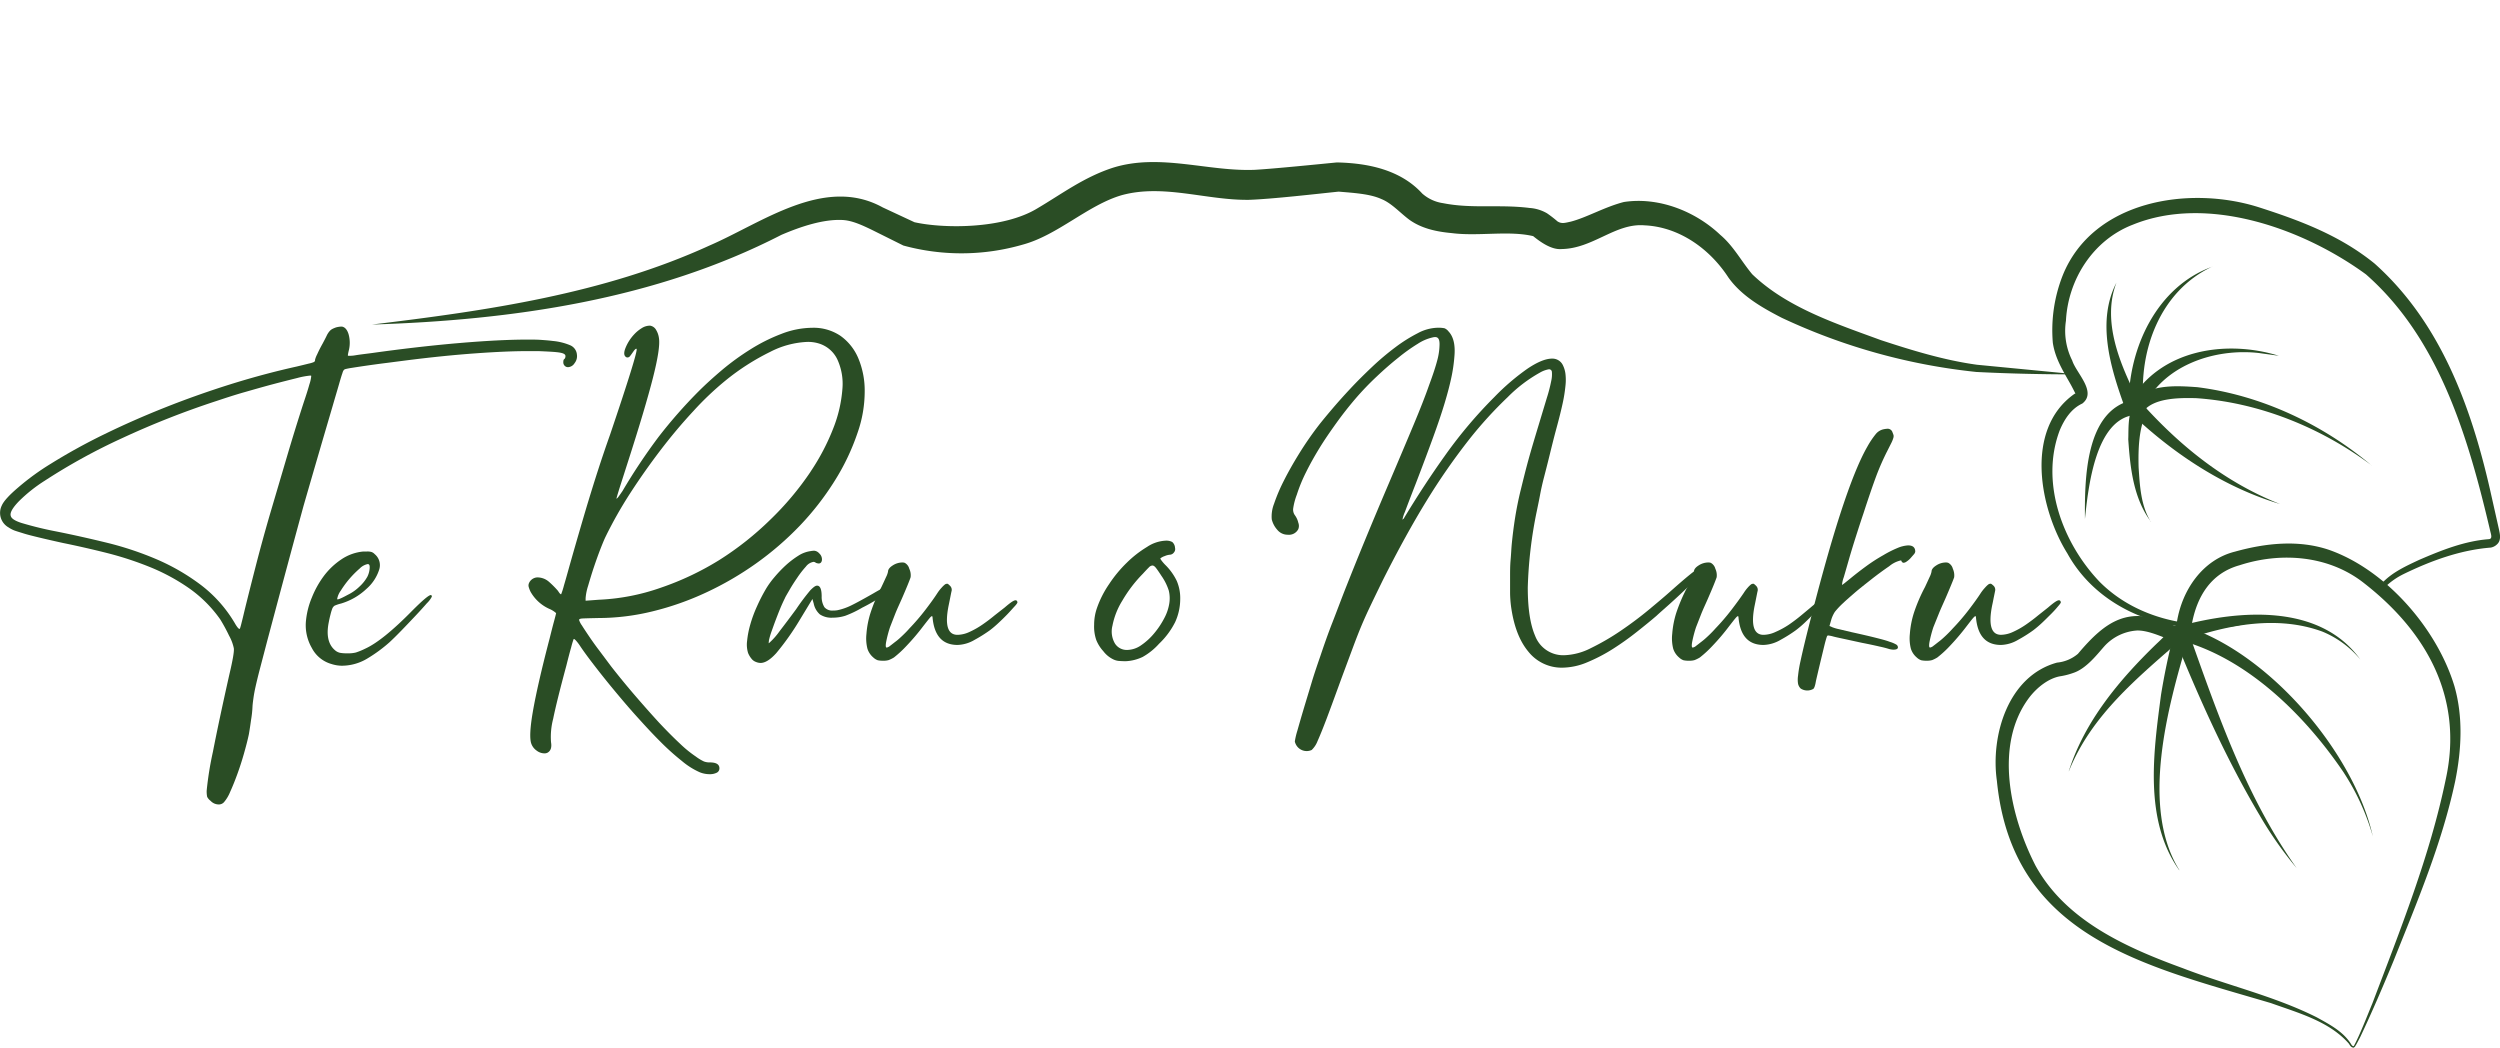
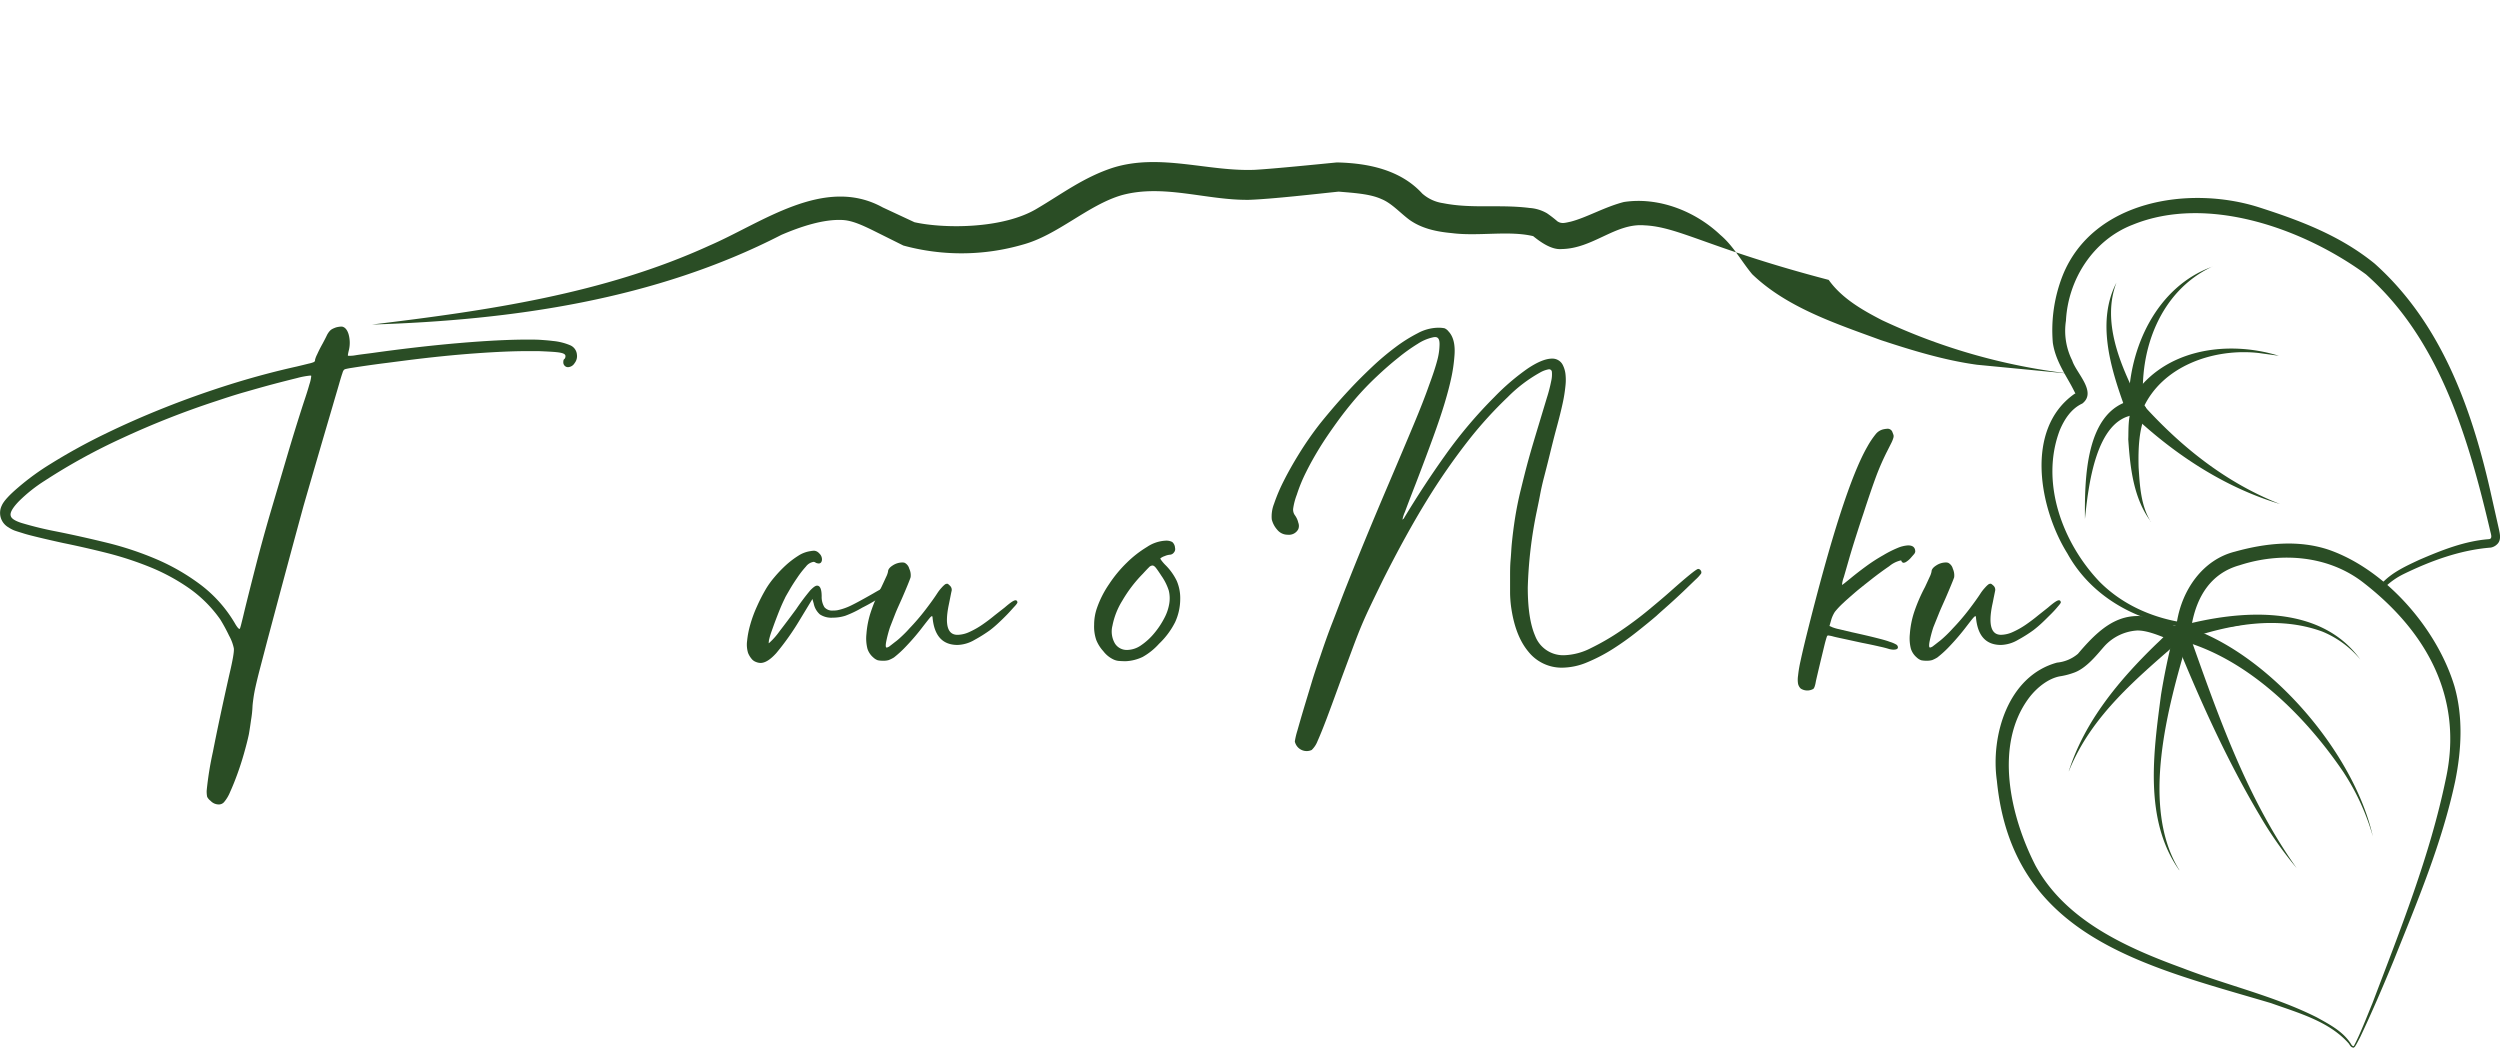
<svg xmlns="http://www.w3.org/2000/svg" id="Layer_1" data-name="Layer 1" viewBox="0 0 900 377.16">
  <defs>
    <style>.cls-1{fill:#2a4d25;}</style>
  </defs>
  <path class="cls-1" d="M811.62,223.77c-24.49,7.09-54.48-1.2-67.36-24.52-10-16-15.56-44.67,2.5-57.42,0,0,.74-.38.47-.25h-.14c-.36-.76-1-2-1.58-3.07-2.6-4.66-5.63-9.31-6.49-15.09a53.81,53.81,0,0,1,3.57-24.31C753.48,72.15,788,66.7,813,74.56c14.94,4.79,29.35,10.16,41.86,20.33C878.49,116,889.5,146.13,896.35,176l3.3,14.68c.23,1.27,1,3.76-.76,5.32a4.31,4.31,0,0,1-2.2,1.13c-11,.87-21.58,4.75-31.47,9.57a26.41,26.41,0,0,0-6,4.07c-2.9,2.06-5.8-.54-8.29-1.89-4-2.32-15.2-9-19.34-11.52a.28.28,0,0,1-.12-.36.3.3,0,0,1,.37-.1L845,204l6.61,3.54c2.19.92,4.44,3.27,6.5,1.8,3.55-3.53,8.32-5.69,12.8-7.79,8-3.46,16.38-6.8,25.09-7.45,1.28-.12.85-1.46.55-2.66-7.84-33.4-18.18-69.29-44.81-92.67-22.46-16.41-57-28.88-84-17.85-14.16,5.48-23.23,19.59-24,34.55A23.84,23.84,0,0,0,746,129.79c1.45,4.55,9,11.3,3.64,15.48-4,1.85-6.45,5.65-8.12,9.6-7.15,18.81,1,40.66,14.42,54.66,14.28,14.27,36.3,18,55.59,13.72.33-.1.45.46.11.52Z" />
  <path class="cls-1" d="M796.38,96c-18.78,8.8-26.55,30.23-24.69,49.76a2.69,2.69,0,0,1-5.37-.13h0c-.1-20.33,10.16-42.47,30.13-49.63Z" />
  <path class="cls-1" d="M750.58,186.9c-.1-13.86-.09-39.32,17.29-42.89a2.7,2.7,0,0,1,.7,5.36c-14.21,1.45-16.8,26-18,37.56Z" />
  <path class="cls-1" d="M764.74,146.13c-5-13.87-10-30.49-2.82-44.38-5.34,14,1.34,29.44,7.64,42a2.69,2.69,0,0,1-4.76,2.5Z" />
  <path class="cls-1" d="M774.38,187.86c-6.35-8.36-7.54-19.62-8.21-29.78.21-2.9-.63-14.06,4.75-12.76a2.68,2.68,0,0,1,1.71,3.39v0c-2.68,5.66-2.9,13.07-2.73,19.56.44,6.65.79,13.84,4.45,19.63Z" />
  <path class="cls-1" d="M766.67,144.74c10.73-18.88,34.49-22.6,53.72-16.66l-7.26-1c-16.11-1.81-34.84,4.62-41.7,20.1a2.69,2.69,0,1,1-4.86-2.29l.07-.13Z" />
  <path class="cls-1" d="M820.84,181.46c-20.32-6.06-38.63-18.28-53.9-32.83a2.69,2.69,0,0,1,3.59-4C784.59,160.42,801,173.66,820.84,181.46Z" />
-   <path class="cls-1" d="M853.81,167.56c-18.28-13.66-40.44-22.66-63.17-24.22-6.18-.16-15.39-.13-19.16,4.88a2.69,2.69,0,0,1-4.79-2.44,2,2,0,0,1,.3-.46c5.81-7.13,15.88-6.52,24-5.94,23.14,2.9,45.2,13.36,62.86,28.24Z" />
  <path class="cls-1" d="M847.37,376.59c2.18-4,4.91-11.11,6.7-15.41,10-26.36,20.72-53.12,26.41-80.68,6.42-29.26-6.85-53-29.46-70.6-12.69-10-29.88-11.26-44.78-6.41-10.41,2.9-15.41,11.39-17.21,21.36a6.15,6.15,0,0,1-3.54,5.5,5.72,5.72,0,0,1-4.72-.16c-3.53-1.45-7.9-3.28-11.41-3.21a17.42,17.42,0,0,0-11.77,5.65c-2.58,2.9-6.46,8-11.06,9.57a25.83,25.83,0,0,1-5,1.28c-4,.75-8.15,3.87-11.11,7.78-12.69,17-6.66,42.76,2.34,60.32,10.79,19.74,32.51,29.49,53,36.95,15.83,6.14,32.9,10,48.24,17.69,4.35,2.41,9.1,4.86,12,9.06.42.58.7,1.32,1.22,1.33s.36.6,0,.54c-1-.11-1.28-1-1.7-1.52-7.07-8-18.2-11-28-14.52-45.72-13.54-93.09-23.83-98.64-80-2.32-16.29,4-37.75,21.65-42.57a13.62,13.62,0,0,0,7.53-3.17c9.91-11.76,18.26-17.6,33.68-10.54l1,.41c.13,0,.49.26.61.17a8,8,0,0,0,.35-1.54c1.84-11.45,9.23-22.39,20.92-25.29,11-3.07,23-4.36,34-.57,20.49,7.26,38.79,28.45,45,49.1,3.15,11.1,2.52,22.9.26,34.06-4.75,22.38-13.73,43.56-22.18,64.69-3.7,9-7.82,18.62-12,27.43l-1,1.92-.52.94c-.28.32-.17.58-.87,1-.35.12,0-.42,0-.54Z" />
  <path class="cls-1" d="M744.77,277.61c5.72-18,18.21-32.9,31.58-45.84a66.24,66.24,0,0,0,5.29-5.44,2.69,2.69,0,1,1,4.15,3.41h0c-16,14-32.86,27.59-41,47.92Z" />
  <path class="cls-1" d="M784.69,225.38c21.46-5.81,50.41-8.19,65,12a35.2,35.2,0,0,0-13.63-10c-16-5.91-34-2.53-49.52,3a2.69,2.69,0,1,1-2-5Z" />
  <path class="cls-1" d="M786,225.27c30.36,9.14,61.39,45.37,68.24,75.88a84.07,84.07,0,0,0-10.82-23.51C829.64,257.4,809,237,785,230.55a2.69,2.69,0,0,1,.62-5.34l.3.06Z" />
  <path class="cls-1" d="M788.13,228.3c10.28,29,20.65,58.93,38.67,84.22a136.1,136.1,0,0,1-13.39-19.12c-11.95-20.17-21.52-41.52-30.35-63.24a2.69,2.69,0,0,1,5.07-1.82Z" />
  <path class="cls-1" d="M784.54,313.3c-12.82-18.09-9.29-42.5-6.56-63.25,1.18-7.16,2.61-14.21,4.5-21.33a2.69,2.69,0,0,1,5.27,1,1.91,1.91,0,0,1-.11.41c-7.16,24.05-17.24,60.31-3.1,83.06Z" />
-   <path class="cls-1" d="M133.89,116.84c41.36-5,83.39-11,121.55-28.46,18.88-8.14,41.33-25.31,62.34-13.71L329.21,80c10.38,2.33,31.94,2.54,44.26-5,8.85-5.22,16.84-11.29,27.32-14.66,16.82-5.19,34.07,1.45,50.83.8,6.56-.35,22.85-2,29.63-2.66,11.05.22,22.89,2.58,30.74,11.18a14.36,14.36,0,0,0,7.52,3.48c10.46,2.08,20.16.35,31.17,1.73a14.38,14.38,0,0,1,6.22,1.9,42.24,42.24,0,0,1,3.77,2.91c1.53,1,2.78.54,4.77.12,5.71-1.46,12.3-5.33,19.17-7.08,12.5-1.91,25.7,3.31,34.7,11.84,4.74,4,7.57,9.48,11.49,14.17,12.47,12,30.17,17.79,46.36,23.73,11.29,3.71,22.89,7.26,34.55,8.85l35.91,3.47c-12,0-24.08-.26-36.11-.87a217.64,217.64,0,0,1-70.07-19.5c-6.84-3.53-14.44-7.78-19.22-14.52C615.51,89.56,604.49,81.67,592,81.12c-10.51-.86-18.54,8.41-29.89,8.54-3.79.33-8-2.9-10.17-4.65-8.78-2.09-19.75.15-29.37-1.1-5.27-.48-10.75-1.6-15.19-4.79-3.25-2.4-6.42-6-10.05-7.45-4.14-1.9-10-2.22-16-2.73h1c-8.44.88-24.35,2.71-32.65,3-15.39.22-30.78-5.81-45.88-1.67-12.18,3.57-23,14.37-35.59,17.79a79.33,79.33,0,0,1-43,.33L314,82.81c-3.69-1.79-7.1-3.34-10.36-3.59-7.11-.47-15.59,2.44-22.34,5.33C235.91,107.9,184.37,115.26,133.89,116.84Z" />
+   <path class="cls-1" d="M133.89,116.84c41.36-5,83.39-11,121.55-28.46,18.88-8.14,41.33-25.31,62.34-13.71L329.21,80c10.38,2.33,31.94,2.54,44.26-5,8.85-5.22,16.84-11.29,27.32-14.66,16.82-5.19,34.07,1.45,50.83.8,6.56-.35,22.85-2,29.63-2.66,11.05.22,22.89,2.58,30.74,11.18a14.36,14.36,0,0,0,7.52,3.48c10.46,2.08,20.16.35,31.17,1.73a14.38,14.38,0,0,1,6.22,1.9,42.24,42.24,0,0,1,3.77,2.91c1.53,1,2.78.54,4.77.12,5.71-1.46,12.3-5.33,19.17-7.08,12.5-1.91,25.7,3.31,34.7,11.84,4.74,4,7.57,9.48,11.49,14.17,12.47,12,30.17,17.79,46.36,23.73,11.29,3.71,22.89,7.26,34.55,8.85l35.91,3.47a217.64,217.64,0,0,1-70.07-19.5c-6.84-3.53-14.44-7.78-19.22-14.52C615.51,89.56,604.49,81.67,592,81.12c-10.51-.86-18.54,8.41-29.89,8.54-3.79.33-8-2.9-10.17-4.65-8.78-2.09-19.75.15-29.37-1.1-5.27-.48-10.75-1.6-15.19-4.79-3.25-2.4-6.42-6-10.05-7.45-4.14-1.9-10-2.22-16-2.73h1c-8.44.88-24.35,2.71-32.65,3-15.39.22-30.78-5.81-45.88-1.67-12.18,3.57-23,14.37-35.59,17.79a79.33,79.33,0,0,1-43,.33L314,82.81c-3.69-1.79-7.1-3.34-10.36-3.59-7.11-.47-15.59,2.44-22.34,5.33C235.91,107.9,184.37,115.26,133.89,116.84Z" />
  <path class="cls-1" d="M207.69,127.66a4,4,0,0,1-.83,3.06,2.93,2.93,0,0,1-2.35,1.46,1.63,1.63,0,0,1-1.19-.47,1.71,1.71,0,0,1-.53-1.31c0-.62.1-1,.41-1.17a1.42,1.42,0,0,0,.36-1.06c0-.63-.69-1-2.06-1.24s-3.95-.37-7.72-.53H190q-7.67,0-19,.82t-24.52,2.49l-7.26.94c-2.52.31-4.85.63-7,.94s-4,.59-5.43.82a23.64,23.64,0,0,0-2.52.48c-.48.16-.79.62-1,1.45-.16.39-.58,1.73-1.23,4s-1.45,4.92-2.31,7.9q-2.84,9.66-5.3,18.1t-5.14,17.72q-2.57,9.41-5.69,21t-7.38,27.59l-2.66,10.17c-.67,2.55-1.17,4.66-1.54,6.3s-.61,3-.75,4-.28,2-.36,3.06a38.57,38.57,0,0,1-.53,5c-.27,2-.53,3.66-.77,5.08-.46,2.2-1.09,4.59-1.83,7.19s-1.55,5.07-2.41,7.42-1.71,4.45-2.54,6.26a13.34,13.34,0,0,1-2.18,3.64,2.48,2.48,0,0,1-2,.83,4,4,0,0,1-2.83-1.29,4.23,4.23,0,0,1-1.24-1.45,9.36,9.36,0,0,1-.17-2.3,119.17,119.17,0,0,1,2.24-13.91q2.1-10.84,5.89-27.7c1.25-5.27,1.8-8.45,1.64-9.56a15.82,15.82,0,0,0-1.7-4.53A62.2,62.2,0,0,0,79.3,223,46,46,0,0,0,68,211.72a71.76,71.76,0,0,0-14.2-7.65A118.62,118.62,0,0,0,38.19,199q-8-2-15.57-3.54c-3.53-.78-6.44-1.45-8.71-2s-4.08-1-5.49-1.45-2.51-.76-3.3-1.06a10.94,10.94,0,0,1-2-1.06A6,6,0,0,1,.64,182q1-2.35,6-6.59A89.45,89.45,0,0,1,18.21,167a212.2,212.2,0,0,1,19.32-10.66q10.5-5.13,21.94-9.67t23.4-8.3q11.94-3.75,23.9-6.41c1.65-.39,3.08-.74,4.35-1.06a10.2,10.2,0,0,0,1.95-.59.89.89,0,0,0,.35-.82,9.23,9.23,0,0,1,.77-1.94c.51-1.15,1.15-2.43,1.94-3.83.63-1.18,1.12-2.12,1.46-2.84a7.1,7.1,0,0,1,1-1.59,3.81,3.81,0,0,1,.88-.77,9.9,9.9,0,0,1,1-.47,5.77,5.77,0,0,1,1.23-.35,7.83,7.83,0,0,1,1.36-.13c1.09.16,1.91,1.08,2.42,2.72a11.45,11.45,0,0,1,.17,5.55c-.16.62-.28,1.16-.35,1.58s-.09.65,0,.65a11.31,11.31,0,0,0,2.66-.17c1.7-.29,3.67-.5,6.05-.82q16.72-2.34,31.29-3.58t24.47-1.25c1.8,0,3.47,0,5,.11s2.91.21,4.07.37a20.91,20.91,0,0,1,6.6,1.64A4,4,0,0,1,207.69,127.66Zm-98.35,17.21c.85-2.52,1.55-4.69,2.06-6.55a12.35,12.35,0,0,0,.65-3l-.13-.11h-.23a28.22,28.22,0,0,0-4.72.88c-2.42.6-5.28,1.32-8.54,2.18s-6.72,1.86-10.38,2.9-7.06,2.17-10.16,3.2A307.24,307.24,0,0,0,44,157.72a215.68,215.68,0,0,0-27.88,15.33,54.71,54.71,0,0,0-9.33,7.42q-3.52,3.66-2.9,5.3.33,1.35,3.8,2.48a127,127,0,0,0,12.56,3.07q8.85,1.77,18.21,4.06a115.69,115.69,0,0,1,18,6,76.61,76.61,0,0,1,16,9.31,47.72,47.72,0,0,1,12.37,14.17c.79,1.25,1.29,1.76,1.54,1.46a21.17,21.17,0,0,0,.58-2.07c.32-1.22.67-2.68,1.06-4.35q1.78-7.26,4.13-16.4t5.19-18.87q2.91-9.85,5.9-20T109.34,144.87Z" />
-   <path class="cls-1" d="M148.37,219.88c3.77-3.78,6-5.66,6.72-5.66.23,0,.37.2.37.59a8.89,8.89,0,0,1-1.78,2.35c-1.17,1.34-2.58,2.91-4.19,4.61s-3.28,3.47-5,5.24-3.14,3.16-4.24,4.18a52.83,52.83,0,0,1-7.9,5.81,17.83,17.83,0,0,1-9.43,2.66,12.57,12.57,0,0,1-3.54-.6,11.47,11.47,0,0,1-7.13-5.81,16.31,16.31,0,0,1-2.06-10.16,28.62,28.62,0,0,1,2.06-7.93,34.2,34.2,0,0,1,4.36-7.84,25.81,25.81,0,0,1,6.37-6,16.77,16.77,0,0,1,7.9-2.78h1.29a5.09,5.09,0,0,1,1.6.19,2.86,2.86,0,0,1,1.12.76,5.13,5.13,0,0,1,1.64,5.49,15.36,15.36,0,0,1-4.59,7,22.82,22.82,0,0,1-9.19,5.3,13.61,13.61,0,0,0-2.31.77,2.37,2.37,0,0,0-.88,1.23,16.76,16.76,0,0,0-.58,1.95c-.24.91-.44,1.79-.6,2.66q-1.53,7.43,2.6,10.5a4.27,4.27,0,0,0,1.45.63,14.15,14.15,0,0,0,2.6.18,11.64,11.64,0,0,0,3.06-.29,23.79,23.79,0,0,0,3.3-1.35Q137.77,230.68,148.37,219.88Zm-27-4.24c0,.39,1.29-.12,3.89-1.54a15.82,15.82,0,0,0,4.12-2.9,14.11,14.11,0,0,0,2.91-3.66,8.15,8.15,0,0,0,.76-2.65c.12-1,0-1.55-.29-1.71a.58.58,0,0,0-.36-.12,5.54,5.54,0,0,0-2.9,1.6,35.17,35.17,0,0,0-6.84,8A7.13,7.13,0,0,0,121.38,215.64Z" />
-   <path class="cls-1" d="M292.41,118a17.32,17.32,0,0,1,10.17,2.91A18.85,18.85,0,0,1,309,129a30.16,30.16,0,0,1,2.29,12,44.91,44.91,0,0,1-2.52,14.66,81,81,0,0,1-8.44,17.69,100.4,100.4,0,0,1-12.49,16,111,111,0,0,1-15.68,13.51,113.56,113.56,0,0,1-17.92,10.42,103.27,103.27,0,0,1-19.22,6.78,82.17,82.17,0,0,1-19.62,2.43c-3.15.07-5.08.12-5.81.17s-1.12.22-1.12.53a6.84,6.84,0,0,0,1,1.94q1,1.59,2.6,3.95c1.06,1.57,2.29,3.31,3.72,5.18l4.24,5.67q4.24,5.42,8.71,10.61t8.48,9.56q4.08,4.35,7.55,7.59a41.88,41.88,0,0,0,5.72,4.66,16.62,16.62,0,0,0,2.91,1.77,5.72,5.72,0,0,0,2.17.35c2.28,0,3.42.71,3.42,2.12a1.71,1.71,0,0,1-1,1.6,5.46,5.46,0,0,1-2.52.52,9.59,9.59,0,0,1-3.55-.69,26.8,26.8,0,0,1-6.47-4.09,87.38,87.38,0,0,1-7.9-7.12c-2.76-2.75-5.56-5.81-8.44-9s-5.59-6.41-8.19-9.54-4.95-6.1-7.07-8.85-3.82-5.06-5.07-6.95a17,17,0,0,0-1.45-1.89c-.42-.44-.67-.64-.83-.48a28.69,28.69,0,0,0-.87,2.91c-.52,1.81-1.09,4-1.71,6.49q-3.52,13.07-4.78,19.26a25.82,25.82,0,0,0-.77,8.44c.32,1.89-.11,3.14-1.29,3.78a2.27,2.27,0,0,1-1.18.23,4.62,4.62,0,0,1-2.65-.95,5.19,5.19,0,0,1-2-2.59c-.62-1.8-.43-5.7.6-11.62s3-14.7,6-26.14c.62-2.51,1.17-4.66,1.65-6.42s.7-2.7.7-2.77a8.78,8.78,0,0,0-2.47-1.54,14.63,14.63,0,0,1-6.72-6.13,9.69,9.69,0,0,1-.71-1.88,2.06,2.06,0,0,1,.11-1.18,3.43,3.43,0,0,1,2.91-2.12,6.28,6.28,0,0,1,4.24,1.52,32.42,32.42,0,0,1,3.31,3.32c.63,1,1,1.36,1.17,1.17a29.36,29.36,0,0,0,1-3.18c.6-2,1.28-4.46,2.06-7.26,1.33-4.7,2.54-8.9,3.6-12.54s2.12-7.26,3.18-10.74,2.19-7.12,3.41-10.9,2.66-8.06,4.36-12.85q4.95-14.62,7.36-22.41c1.61-5.18,2.33-8,2.18-8.36-.16-.23-.47,0-.95.58-.69,1-1.19,1.7-1.45,2a1.13,1.13,0,0,1-.77.46.17.17,0,0,1-.17,0,.28.28,0,0,0-.18,0c-1-.39-1.18-1.39-.65-3a15.64,15.64,0,0,1,3.24-5.26,12.71,12.71,0,0,1,2.77-2.29,5.51,5.51,0,0,1,2.78-.89,1.74,1.74,0,0,1,.71.12,3,3,0,0,1,1.7,1.45,7.54,7.54,0,0,1,1,2.9q.58,3.54-2.18,14.38T226,166.44l-2.91,9.08c-.78,2.51-1.17,3.84-1.17,4,.07,0,.32-.13.71-.66s.85-1.19,1.45-2.06a212.29,212.29,0,0,1,13-19.51,175.14,175.14,0,0,1,14.52-16.51q3.66-3.64,8.42-7.66a89.85,89.85,0,0,1,10.17-7.37,62.66,62.66,0,0,1,11.08-5.54A31.25,31.25,0,0,1,292.41,118Zm-.59,51.77a79.62,79.62,0,0,0,8.2-15.68,48.07,48.07,0,0,0,3.24-14,21,21,0,0,0-1.83-10.73,10.9,10.9,0,0,0-7-5.81,13.12,13.12,0,0,0-3.89-.46,32,32,0,0,0-13.26,3.58A84.12,84.12,0,0,0,261.18,137a107.86,107.86,0,0,0-11.5,10.92q-6.08,6.53-11.85,14.08t-11,15.62A151.94,151.94,0,0,0,218,193.23q-.59,1.2-1.83,4.36c-.82,2.11-1.62,4.36-2.41,6.71s-1.45,4.59-2.06,6.66a19.17,19.17,0,0,0-.88,4.36v.94l4.83-.36A77,77,0,0,0,238,211.54a102.79,102.79,0,0,0,20.9-9.9,110,110,0,0,0,18.37-14.52A106.62,106.62,0,0,0,291.82,169.8Z" />
  <path class="cls-1" d="M320.41,210.62c.94.4.68,1.22-.77,2.48a60.75,60.75,0,0,1-9.25,5.66,37.61,37.61,0,0,1-6.07,2.91,14.88,14.88,0,0,1-4.54.69,7.49,7.49,0,0,1-4.61-1.17,7,7,0,0,1-2.23-3.9l-.47-1.65-4.53,7.48a94,94,0,0,1-8.48,12c-2.13,2.35-4,3.54-5.66,3.54a4.54,4.54,0,0,1-1.66-.36,3.55,3.55,0,0,1-1.65-1.23,7.64,7.64,0,0,1-1.18-2,10.21,10.21,0,0,1-.35-4.36,32.66,32.66,0,0,1,1.12-5.8,45.92,45.92,0,0,1,2.43-6.61,61.32,61.32,0,0,1,3.41-6.59,31.07,31.07,0,0,1,2.9-3.95,45.51,45.51,0,0,1,4-4.2,31.8,31.8,0,0,1,4.53-3.47,10.89,10.89,0,0,1,4.6-1.71,5.83,5.83,0,0,1,1.18-.12,2.66,2.66,0,0,1,1.77.94,2.9,2.9,0,0,1,1,2.42c-.11.82-.52,1.24-1.23,1.24a3.9,3.9,0,0,1-.95-.24,1.41,1.41,0,0,0-.82-.35,4.28,4.28,0,0,0-2.78,1.71A33.84,33.84,0,0,0,287,208c-1,1.45-1.94,2.91-2.77,4.36s-1.45,2.44-1.7,3.06c-.55,1.11-1.13,2.37-1.71,3.78s-1.15,2.9-1.66,4.24-1,2.76-1.45,4a25.59,25.59,0,0,0-.89,3.07l-.11,1.07a2.4,2.4,0,0,0,.46-.36,25.4,25.4,0,0,0,3.54-4.07q2.59-3.35,5.9-7.84a78.46,78.46,0,0,1,5.13-6.84c1-1,1.78-1.64,2.41-1.64,1.1,0,1.65,1.3,1.65,3.89a7,7,0,0,0,1,3.88,3.65,3.65,0,0,0,3.12,1.19,7.7,7.7,0,0,0,1.66-.13,21.25,21.25,0,0,0,4.84-1.7q2.58-1.25,8-4.35c1.45-.86,2.83-1.6,4-2.24S320.25,210.54,320.41,210.62Z" />
  <path class="cls-1" d="M361.69,218.7c2-1.72,3.25-2.6,3.89-2.6.39,0,.63.24.7.72,0,.23-.33.74-1,1.45s-1.52,1.71-2.54,2.77-2.1,2.12-3.24,3.18a39,39,0,0,1-3.12,2.66,52.15,52.15,0,0,1-5.55,3.48,12.73,12.73,0,0,1-6.12,1.82q-8.14,0-9-10c0-.23-.09-.35-.25-.35s-.45.26-.87.77-1.16,1.45-2.19,2.77a79.78,79.78,0,0,1-6,7.08,39.13,39.13,0,0,1-4.58,4.24,11.89,11.89,0,0,1-1.89.94,6.47,6.47,0,0,1-2,.23,8.44,8.44,0,0,1-1.94-.17,4.6,4.6,0,0,1-1.6-1,6.89,6.89,0,0,1-2.12-3.18,15.13,15.13,0,0,1-.35-5.32,32.87,32.87,0,0,1,1.46-7.54,61,61,0,0,1,3.94-9.32c.63-1.33,1.18-2.52,1.66-3.58a8,8,0,0,0,.71-1.95c0-.78.57-1.54,1.7-2.25a6.42,6.42,0,0,1,3.37-1.06,2.71,2.71,0,0,1,.94.13,3.37,3.37,0,0,1,1.64,2.12,5.47,5.47,0,0,1,.48,3.06c-.08.31-.43,1.24-1.06,2.78s-1.33,3.19-2.12,5-1.7,3.7-2.48,5.7l-1.77,4.55a45.38,45.38,0,0,0-1.35,5.12c-.27,1.46-.21,2.18.17,2.18a2.69,2.69,0,0,0,1.24-.64c.59-.43,1.27-1,2.06-1.59s1.61-1.35,2.48-2.18,1.66-1.63,2.35-2.43a79.6,79.6,0,0,0,5.81-6.76q2.76-3.6,4.36-6.09a14.83,14.83,0,0,1,1.52-1.93,9,9,0,0,1,1.18-1.13,1.51,1.51,0,0,1,.83-.23c.16,0,.48.23.94.71a2,2,0,0,1,.6,1.89c-.09.31-.22,1-.42,2s-.41,2.08-.64,3.18q-2.15,10.61,3.18,10.61a10.59,10.59,0,0,0,4.35-1.06,29.76,29.76,0,0,0,4.66-2.65c1.54-1.06,3-2.17,4.36-3.3Z" />
  <path class="cls-1" d="M424.88,215.73a20.08,20.08,0,0,1-1.83,8.24,28.23,28.23,0,0,1-5.8,7.79,23.13,23.13,0,0,1-5.88,4.73,15.76,15.76,0,0,1-6,1.54,26.79,26.79,0,0,1-2.83-.12,5.91,5.91,0,0,1-1.87-.59,10,10,0,0,1-3.49-2.91,13.27,13.27,0,0,1-2.52-4,14.77,14.77,0,0,1-.77-5.48,18.31,18.31,0,0,1,1-6,36.13,36.13,0,0,1,4.36-8.61,46.1,46.1,0,0,1,6.43-7.78,39.31,39.31,0,0,1,7.26-5.65,13.17,13.17,0,0,1,6.66-2.25,4.55,4.55,0,0,1,2.41.48,3,3,0,0,1,1,2.12,1.81,1.81,0,0,1-.4,1.65,1.9,1.9,0,0,1-1.46.81,5.83,5.83,0,0,0-1.83.48,5,5,0,0,0-1.58.83c-.09,0,.07.36.47.87a15.55,15.55,0,0,0,1.53,1.72,20.64,20.64,0,0,1,3.9,5.54A15.8,15.8,0,0,1,424.88,215.73Zm-4,1.88a11.77,11.77,0,0,0-.12-5,19.58,19.58,0,0,0-2.6-5.24c-.86-1.33-1.52-2.29-2-2.9s-.9-.89-1.3-.89a2,2,0,0,0-1.29.71c-.48.47-1.19,1.22-2.12,2.24a48.79,48.79,0,0,0-7.43,9.73,26.72,26.72,0,0,0-3.54,9,8.54,8.54,0,0,0,.88,6.37,5,5,0,0,0,4.36,2.35,9,9,0,0,0,5.12-1.71A22.64,22.64,0,0,0,415.5,228a29.68,29.68,0,0,0,3.59-5.36A16.84,16.84,0,0,0,420.88,217.61Z" />
  <path class="cls-1" d="M611.34,204.82a1.1,1.1,0,0,1,.95.6,1.06,1.06,0,0,1,.11,1.06,13.77,13.77,0,0,1-2,2.18L606,212.9c-1.7,1.61-3.44,3.22-5.24,4.83s-3.3,2.9-4.47,4q-2.91,2.49-7,5.72a101.6,101.6,0,0,1-8.6,6.13,60.67,60.67,0,0,1-9.25,4.83,23.66,23.66,0,0,1-9,1.95,15.31,15.31,0,0,1-12.26-5.81q-4.83-5.81-6.24-16.51a42.72,42.72,0,0,1-.31-4.53v-5.81c0-2,0-4.11.19-6.18s.25-3.95.41-5.61q.48-4.94,1.23-9.67c.51-3.15,1.16-6.44,2-9.84s1.71-7,2.77-10.85,2.31-8,3.72-12.66l2.9-9.61a54.64,54.64,0,0,0,1.59-6.13,10.46,10.46,0,0,0,.24-3.25,1,1,0,0,0-1.13-.95,9.79,9.79,0,0,0-3.18,1.19,51.87,51.87,0,0,0-11.62,8.85A146.6,146.6,0,0,0,529,158.08a232.09,232.09,0,0,0-15.51,22.33q-7.49,12.21-15.62,28.36-2.6,5.31-4.36,9c-1.17,2.44-2.28,4.86-3.29,7.26s-2.06,5.1-3.14,8L483,244q-3.42,9.42-5.42,14.73c-1.34,3.53-2.43,6.2-3.24,8a8.79,8.79,0,0,1-2.13,3.26,4.35,4.35,0,0,1-5.77-2.16,3.6,3.6,0,0,1-.3-.91,25.47,25.47,0,0,1,.88-3.77c.6-2.12,1.34-4.71,2.24-7.73s1.89-6.23,2.9-9.61,2.11-6.56,3.14-9.54c1.34-4,2.76-8.06,4.36-12.15s3.25-8.57,5.18-13.43,4.11-10.29,6.55-16.21,5.3-12.76,8.59-20.46q5.43-12.75,9-21.29t5.52-14.15c1.39-3.73,2.35-6.68,2.91-8.85a23,23,0,0,0,.82-5.47c.08-2-.43-2.91-1.54-2.91a3.79,3.79,0,0,0-.94.12,16.46,16.46,0,0,0-5.36,2.3,63.29,63.29,0,0,0-7,5q-3.78,3-7.78,6.78a103.55,103.55,0,0,0-7.67,8c-2.35,2.76-4.63,5.64-6.84,8.72s-4.23,6-6.07,9-3.47,5.91-4.89,8.79a56,56,0,0,0-3.3,8.07,23,23,0,0,0-1.29,4.89,3.42,3.42,0,0,0,.58,2.42,7.29,7.29,0,0,1,1.25,2.71,3.18,3.18,0,0,1,0,2.35,3.77,3.77,0,0,1-3.78,2,4.78,4.78,0,0,1-3.77-1.76,8.77,8.77,0,0,1-2-3.78,12.47,12.47,0,0,1,.83-5.6,62.07,62.07,0,0,1,3.47-8.19q2.31-4.61,5.55-9.85a121,121,0,0,1,7.13-10.3c1.18-1.51,2.75-3.41,4.72-5.73s4.16-4.77,6.59-7.37,5.05-5.2,7.84-7.84a95.51,95.51,0,0,1,8.38-7.07,54.93,54.93,0,0,1,8.07-5.07,15.88,15.88,0,0,1,7-1.95,11.35,11.35,0,0,1,2.6.18,3.56,3.56,0,0,1,1.45,1.13q2.7,2.83,2.12,9.07a55.43,55.43,0,0,1-1.06,7.37c-.55,2.64-1.35,5.72-2.41,9.26s-2.44,7.64-4.14,12.31-3.79,10.28-6.3,16.8q-2.83,7.26-3.89,10.17a11.75,11.75,0,0,0-.92,2.93l.12-.23a1.37,1.37,0,0,1,.24-.18.7.7,0,0,0,.24-.3q7.08-11.78,15-22.87a164.08,164.08,0,0,1,17.57-20.75,82.21,82.21,0,0,1,12-10.25c3.53-2.35,6.45-3.53,8.71-3.53a4.18,4.18,0,0,1,3.89,2.35,9.78,9.78,0,0,1,.93,3.12,18.7,18.7,0,0,1,0,4.36,53.23,53.23,0,0,1-1,6.26q-.79,3.66-2.2,8.84c-1,3.69-1.81,7-2.52,9.9s-1.39,5.55-2,7.9-1.09,4.52-1.45,6.48-.78,3.89-1.17,5.81A155.68,155.68,0,0,0,550,211.5q0,11.31,2.66,17.43a10.8,10.8,0,0,0,10.48,6.95,22.59,22.59,0,0,0,9.62-2.58,85.9,85.9,0,0,0,10.67-6.2q5.28-3.58,10-7.48c3.14-2.6,5.69-4.75,7.65-6.49Q610.41,204.83,611.34,204.82Z" />
-   <path class="cls-1" d="M651.83,218.7c2-1.72,3.25-2.6,3.89-2.6q.59,0,.69.72c0,.23-.33.71-1,1.45a34.16,34.16,0,0,1-2.52,2.77c-1.08,1.06-2.11,2.12-3.24,3.18a37.32,37.32,0,0,1-3.14,2.66,50.33,50.33,0,0,1-5.53,3.48,12.8,12.8,0,0,1-6.13,1.82q-8.15,0-9-10c0-.23-.09-.35-.24-.35s-.45.26-.88.77-1.16,1.45-2.19,2.77a78,78,0,0,1-6,7.08,39.22,39.22,0,0,1-4.59,4.24,11.89,11.89,0,0,1-1.89.94,6.41,6.41,0,0,1-2,.23,8.53,8.53,0,0,1-2-.17,4.47,4.47,0,0,1-1.59-1,6.81,6.81,0,0,1-2.12-3.18,15.13,15.13,0,0,1-.35-5.32,33.4,33.4,0,0,1,1.45-7.54,62,62,0,0,1,4-9.32c.62-1.33,1.18-2.52,1.66-3.58a8.92,8.92,0,0,0,.71-1.95c0-.78.56-1.54,1.7-2.25a6.41,6.41,0,0,1,3.36-1.06,2.8,2.8,0,0,1,1,.13,3.4,3.4,0,0,1,1.64,2.12,5.56,5.56,0,0,1,.48,3.06c-.09.31-.44,1.24-1.06,2.78s-1.34,3.19-2.12,5-1.7,3.7-2.48,5.7l-1.78,4.55a45.38,45.38,0,0,0-1.35,5.12c-.27,1.46-.21,2.18.18,2.18a2.65,2.65,0,0,0,1.23-.64c.6-.43,1.28-1,2.06-1.59s1.62-1.35,2.49-2.18,1.65-1.63,2.35-2.43a79.6,79.6,0,0,0,5.81-6.76c1.84-2.4,3.31-4.43,4.43-6.09a14.31,14.31,0,0,1,1.45-1.93,9.6,9.6,0,0,1,1.17-1.13,1.53,1.53,0,0,1,.83-.23c.16,0,.48.23.95.71a2,2,0,0,1,.59,1.89c-.09.31-.22,1-.42,2s-.41,2.08-.64,3.18q-2.13,10.61,3.18,10.61a10.64,10.64,0,0,0,4.36-1.06,30.2,30.2,0,0,0,4.77-2.6c1.54-1.06,3-2.16,4.36-3.29Z" />
  <path class="cls-1" d="M686.91,196.34c1.73,0,2.58.76,2.58,2.25a1.9,1.9,0,0,1-.52,1l-1.18,1.35a7,7,0,0,1-1.36,1.18,2.23,2.23,0,0,1-1.06.48.84.84,0,0,1-.83-.6c0-.16-.12-.23-.35-.23a10,10,0,0,0-4.06,2.06c-2,1.38-4.13,2.91-6.36,4.67s-4.36,3.41-6.26,5.06-3.2,2.79-3.84,3.42a28.56,28.56,0,0,0-3.12,3.29,11.46,11.46,0,0,0-1.23,2.6l-.71,2.48,1.06.47a16,16,0,0,0,2.48.71l4.47,1.06q5.32,1.17,8.61,2c2.21.56,3.89,1,5.07,1.46a10.74,10.74,0,0,1,2.37,1,1.2,1.2,0,0,1,.58,1c0,.55-.55.83-1.64.83a6.68,6.68,0,0,1-1.54-.24c-1.13-.35-2.27-.64-3.43-.88-1.87-.44-4-.89-6.36-1.35L663.81,230c-2-.42-3.36-.72-3.9-.88a10.66,10.66,0,0,0-1.77-.35c-.23,0-.39.16-.48.46-.23.64-.55,1.76-.94,3.37l-1.24,5.13c-.43,1.81-.82,3.45-1.17,4.95s-.57,2.44-.65,2.9a9.13,9.13,0,0,1-.35,1.46,2.62,2.62,0,0,1-.48.94,4.34,4.34,0,0,1-4.59-.12,3.41,3.41,0,0,1-.94-1.71,9.4,9.4,0,0,1,0-2.9,44.24,44.24,0,0,1,.88-5.25c.47-2.2,1.13-5.06,2-8.61Q657,202,662.44,185.18t9.79-24.36a30.86,30.86,0,0,1,3.12-4.64,5,5,0,0,1,2.54-1.6,9.79,9.79,0,0,1,1.52-.23,1.82,1.82,0,0,1,1.89,1.29c.16.39.28.73.37,1a2.11,2.11,0,0,1-.08,1.06,10.65,10.65,0,0,1-.69,1.72l-1.46,2.9a90.24,90.24,0,0,0-4,9.08q-1.92,5.17-4.64,13.56c-.8,2.35-1.66,5-2.6,7.95s-1.79,5.71-2.54,8.31-1.37,4.78-1.89,6.55a10.46,10.46,0,0,0-.64,2.76c0,.09.29-.12.89-.58l2.06-1.66c2-1.65,4-3.19,6-4.64a61.54,61.54,0,0,1,5.9-3.78,38.58,38.58,0,0,1,5.09-2.58A11.55,11.55,0,0,1,686.91,196.34Z" />
  <path class="cls-1" d="M737.31,218.7c2-1.72,3.25-2.6,3.89-2.6.39,0,.62.24.7.72,0,.23-.34.71-1,1.45a36.13,36.13,0,0,1-2.52,2.77c-1.08,1.06-2.11,2.12-3.25,3.18a39.61,39.61,0,0,1-3.13,2.66,50.33,50.33,0,0,1-5.53,3.48,12.73,12.73,0,0,1-6.13,1.82q-8.15,0-9-10c0-.23-.07-.35-.23-.35s-.45.26-.89.77-1.16,1.45-2.18,2.77a84.47,84.47,0,0,1-6,7.08,38.53,38.53,0,0,1-4.6,4.24,11.68,11.68,0,0,1-1.87.94,6.51,6.51,0,0,1-2,.23,8.44,8.44,0,0,1-1.94-.17,4.51,4.51,0,0,1-1.6-1,6.81,6.81,0,0,1-2.12-3.18,15.37,15.37,0,0,1-.36-5.32,32.86,32.86,0,0,1,1.45-7.54,59.63,59.63,0,0,1,4-9.32c.62-1.33,1.17-2.52,1.65-3.58a8,8,0,0,0,.7-1.95c0-.78.58-1.54,1.71-2.25a6.38,6.38,0,0,1,3.36-1.06,2.71,2.71,0,0,1,.94.13,3.31,3.31,0,0,1,1.66,2.12,5.76,5.76,0,0,1,.48,3.06c-.09.31-.44,1.24-1.08,2.78s-1.33,3.19-2.12,5-1.68,3.7-2.47,5.7L696,225.82a45.38,45.38,0,0,0-1.35,5.12c-.27,1.46-.21,2.18.18,2.18a2.65,2.65,0,0,0,1.23-.64c.6-.43,1.28-1,2.06-1.59s1.61-1.35,2.48-2.18,1.65-1.63,2.36-2.43a79.6,79.6,0,0,0,5.81-6.76c1.83-2.4,3.29-4.43,4.35-6.09a15.89,15.89,0,0,1,1.54-1.93,9,9,0,0,1,1.18-1.13,1.42,1.42,0,0,1,.82-.23c.16,0,.47.23,1,.71a2,2,0,0,1,.58,1.89c-.07.31-.2,1-.41,2s-.4,2.08-.65,3.18q-2.11,10.61,3.19,10.61a10.64,10.64,0,0,0,4.36-1.06,29.76,29.76,0,0,0,4.66-2.65c1.53-1.06,3-2.17,4.36-3.3Z" />
</svg>